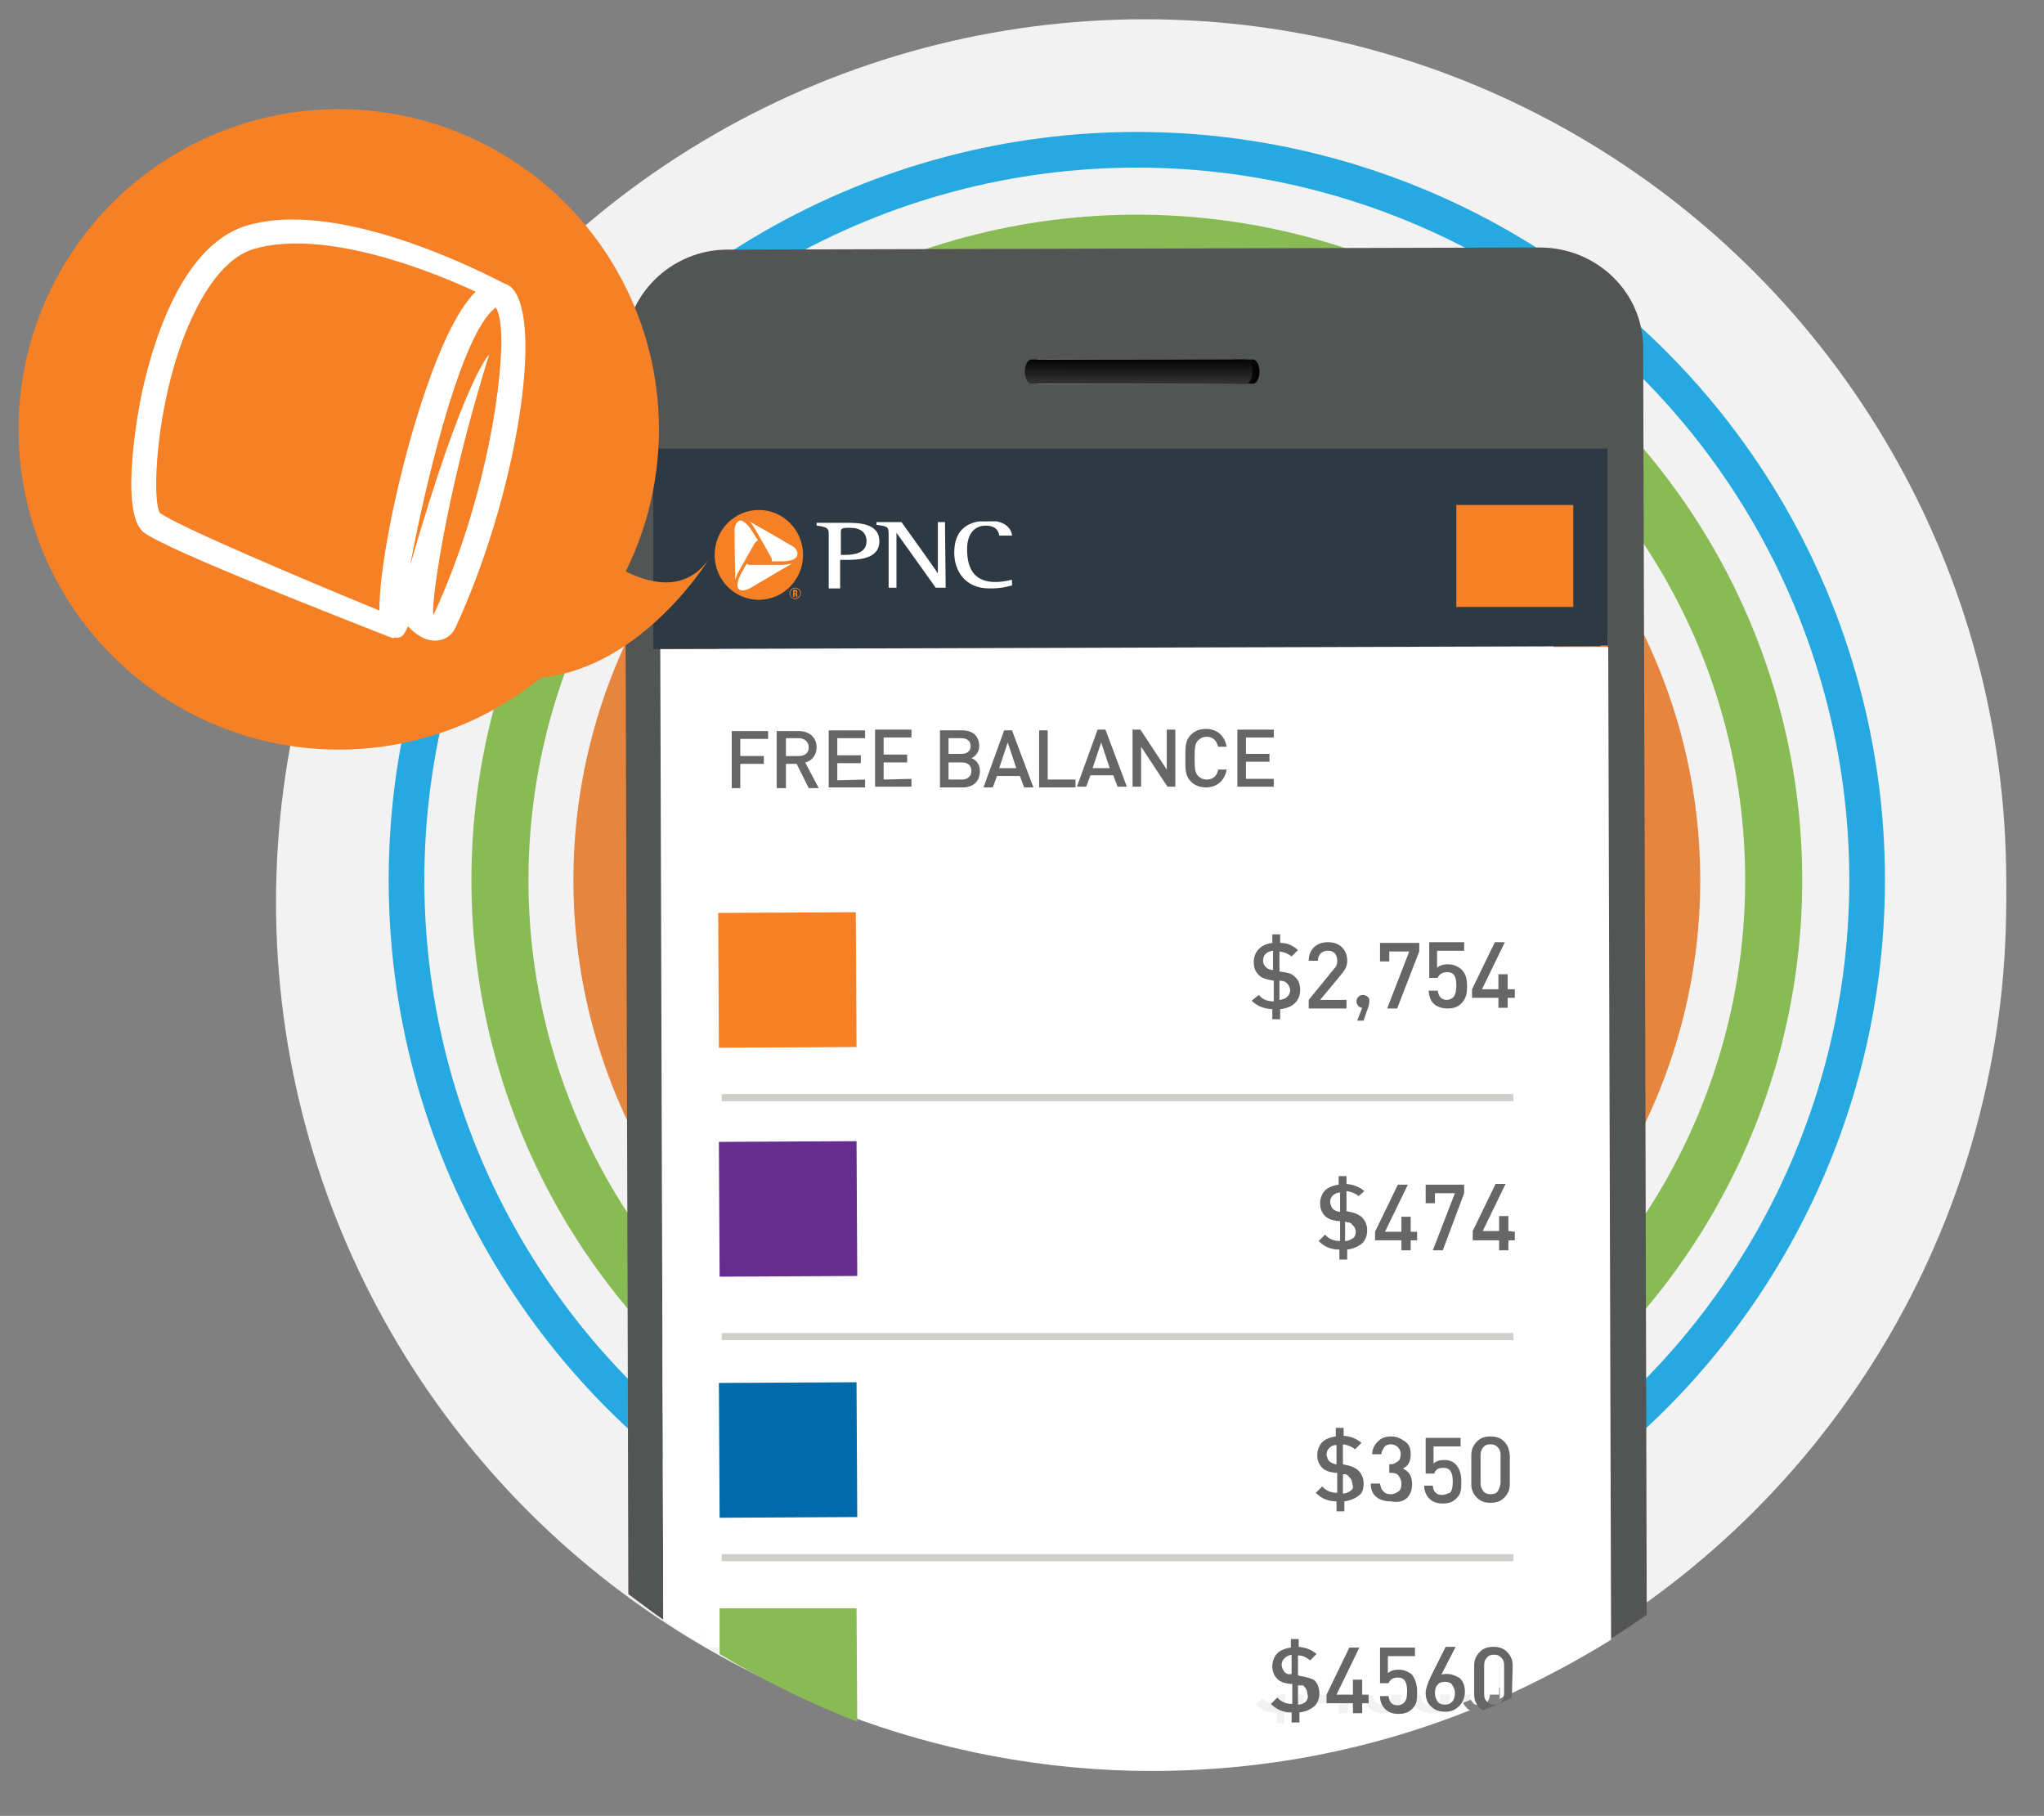
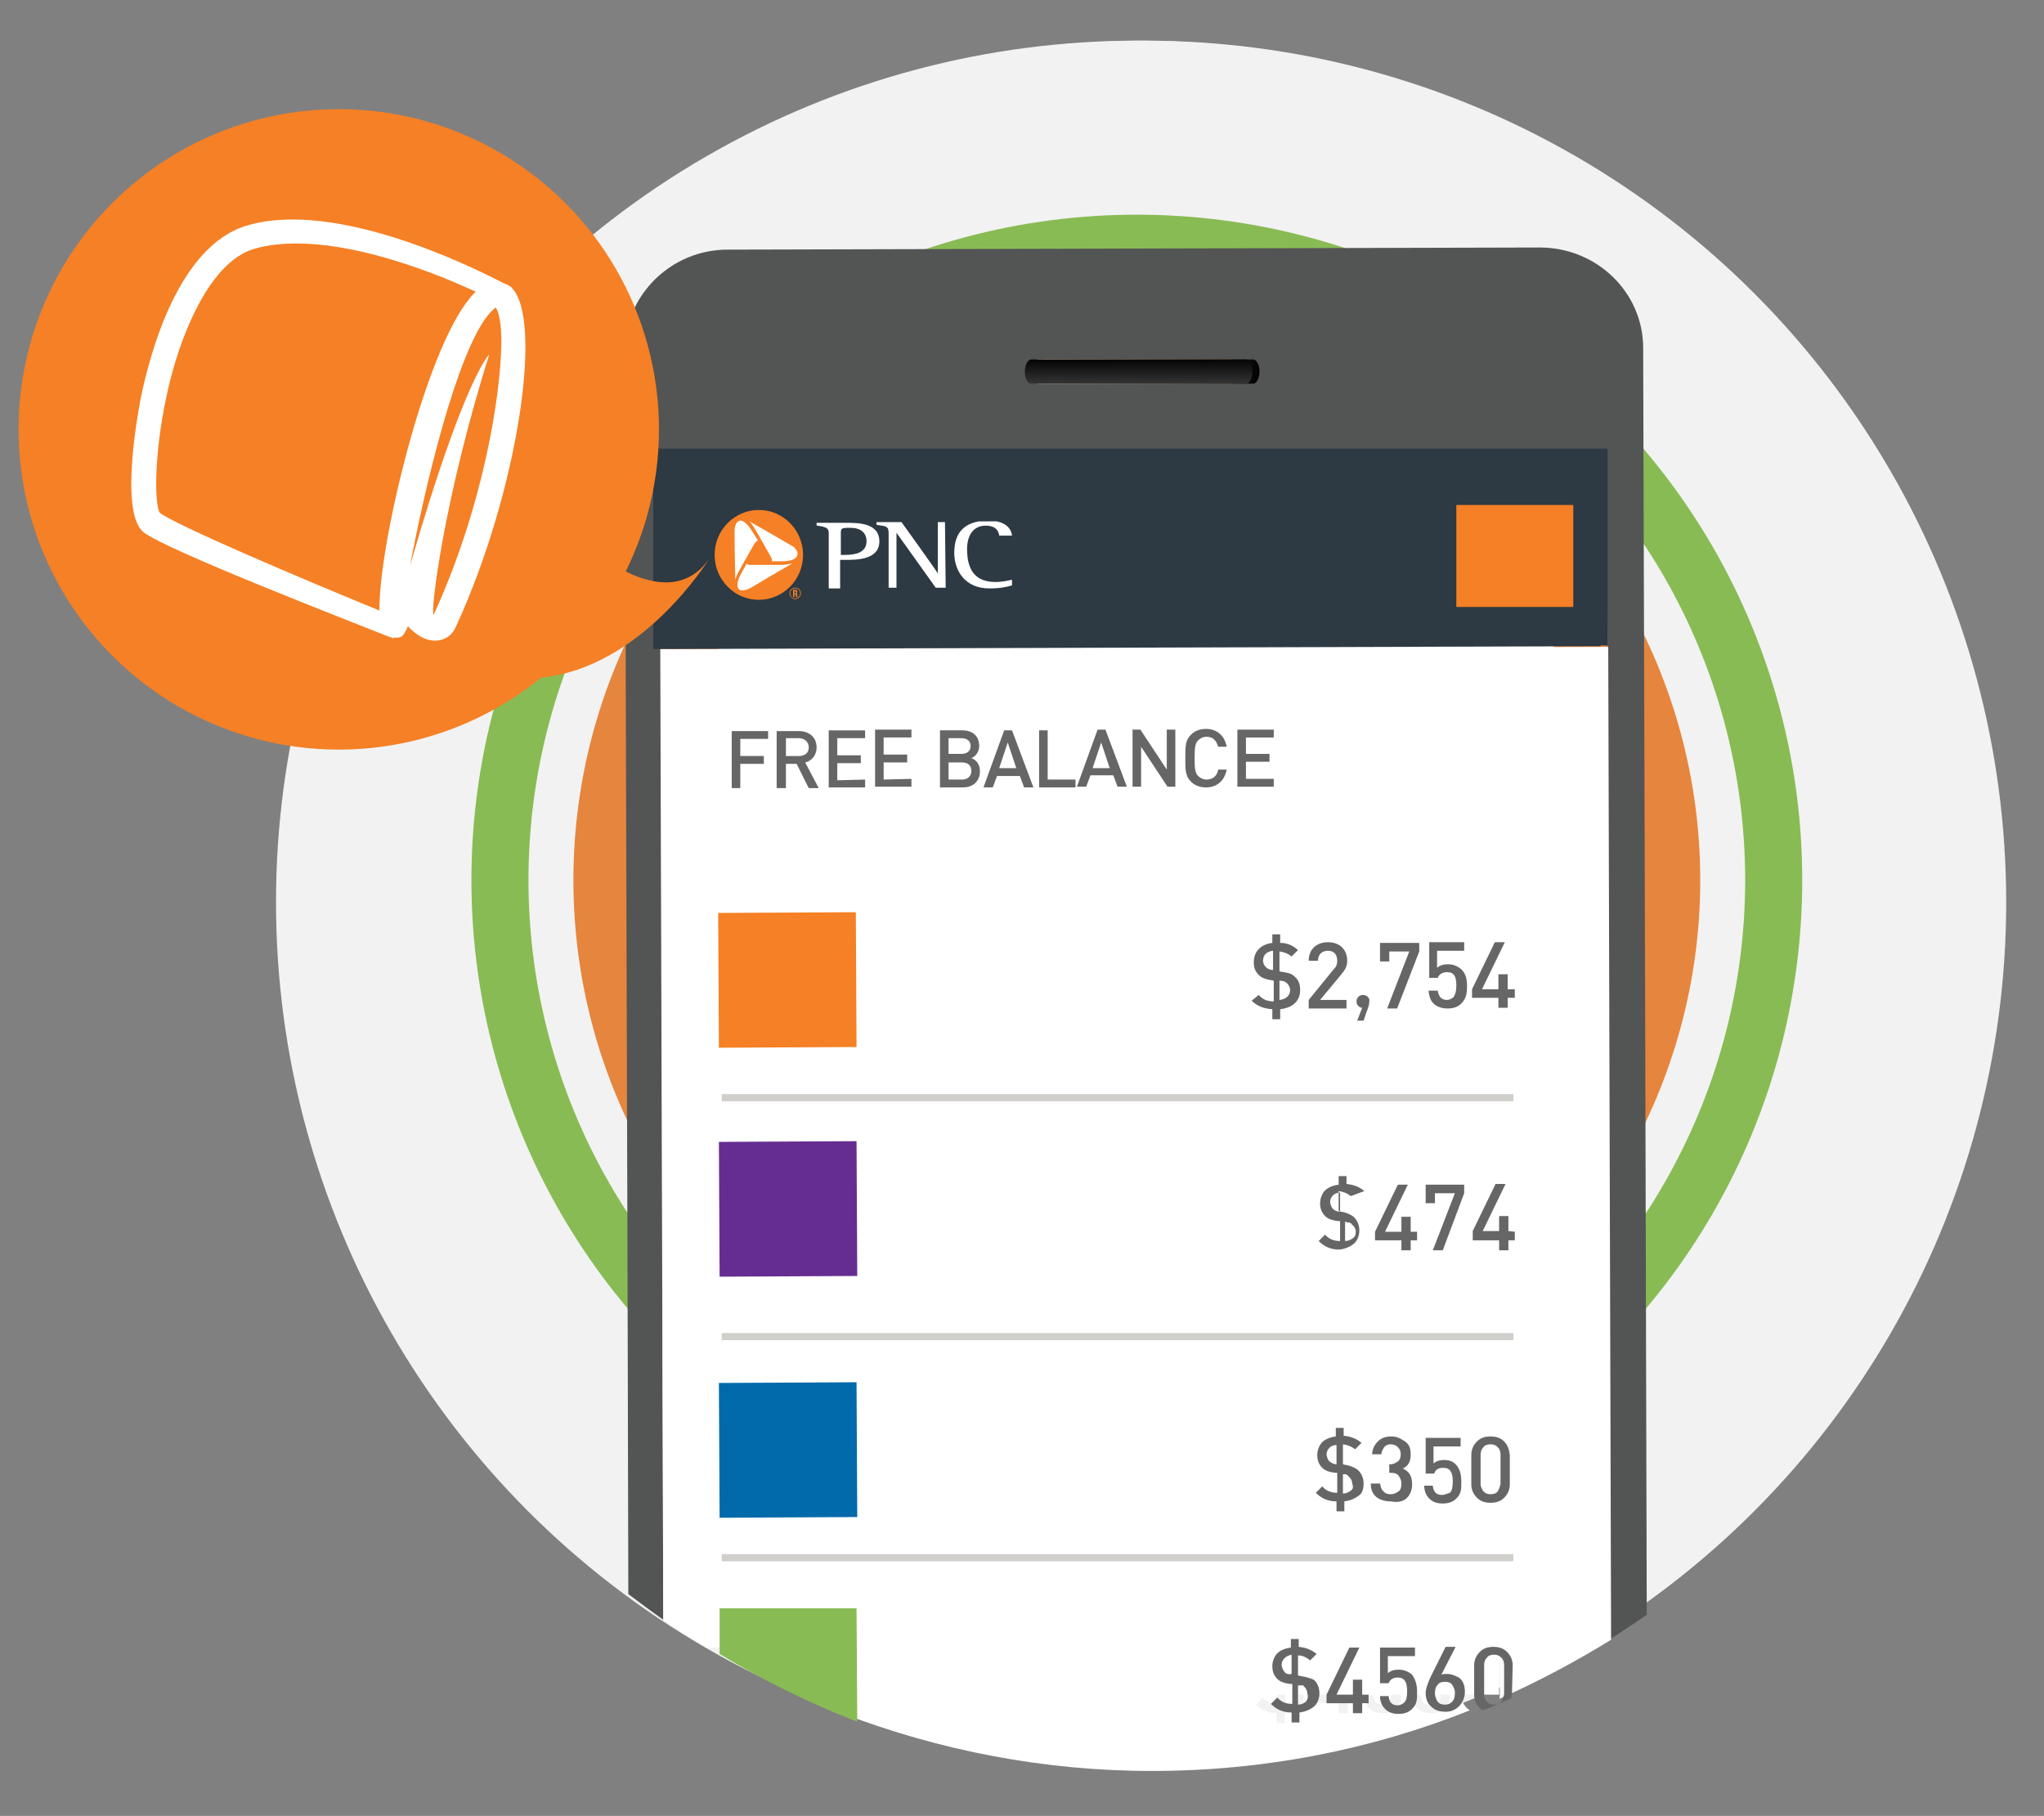
<svg xmlns="http://www.w3.org/2000/svg" xmlns:xlink="http://www.w3.org/1999/xlink" version="1.1" id="Layer_1" x="0px" y="0px" width="286.6px" height="254.6px" viewBox="0 0 286.6 254.6" style="enable-background:new 0 0 286.6 254.6;" xml:space="preserve">
  <rect x="0" y="0" width="286.6" height="254.6" fill="#808080" stroke="none" />
  <style type="text/css">
	.st0{fill:#F2F2F2;}
	.st1{fill:none;stroke:#26A9E0;stroke-width:5;stroke-miterlimit:10;}
	.st2{fill:#FFFFFF;}
	.st3{fill:none;stroke:#E6853E;stroke-width:12;stroke-miterlimit:10;}
	.st4{fill:none;stroke:#89BB54;stroke-width:8;stroke-miterlimit:10;}
	.st5{fill:none;}
	.st6{fill:#606060;}
	.st7{fill:#535454;}
	.st8{fill:#2D3943;}
	.st9{fill:#F58025;}
	.st10{fill:#666666;}
	.st11{fill:#F48024;}
	.st12{fill:#662D91;}
	.st13{fill:#016AAB;}
	.st14{fill:#89BB54;}
	.st15{fill:url(#SVGID_1_);}
	.st16{fill:url(#SVGID_2_);}
	.st17{clip-path:url(#SVGID_4_);}
	.st18{clip-path:url(#SVGID_6_);fill:#FFFFFF;}
	.st19{clip-path:url(#SVGID_8_);}
	.st20{clip-path:url(#SVGID_10_);fill:#F48024;}
	.st21{clip-path:url(#SVGID_12_);}
	.st22{clip-path:url(#SVGID_14_);fill:#FFFFFF;}
	.st23{clip-path:url(#SVGID_16_);}
	.st24{clip-path:url(#SVGID_18_);fill:#FFFFFF;}
	.st25{clip-path:url(#SVGID_20_);}
	.st26{clip-path:url(#SVGID_22_);enable-background:new    ;}
	.st27{clip-path:url(#SVGID_24_);}
	.st28{clip-path:url(#SVGID_26_);}
	.st29{clip-path:url(#SVGID_28_);fill:#FFFFFF;}
	.st30{clip-path:url(#SVGID_30_);}
	.st31{clip-path:url(#SVGID_32_);enable-background:new    ;}
	.st32{clip-path:url(#SVGID_34_);}
	.st33{clip-path:url(#SVGID_36_);}
	.st34{clip-path:url(#SVGID_38_);fill:#F58025;}
	.st35{fill:none;stroke:#D1CFCC;stroke-miterlimit:10;}
</style>
  <circle class="st0" cx="160.5" cy="126.5" r="120.8" />
  <circle class="st0" cx="159.5" cy="126.5" r="120.8" />
-   <circle class="st0" cx="160.5" cy="123.5" r="120.8" />
-   <circle class="st1" cx="159.4" cy="123.4" r="102.4" />
  <path class="st2" d="M98.9,227.4h5.6v3.6h-5.6V227.4z" />
  <circle class="st3" cx="159.4" cy="123.4" r="73" />
  <circle class="st4" cx="159.4" cy="123.4" r="89.3" />
  <path class="st2" d="M97.6,98.9h94.6v17.6H97.6V98.9z" />
  <path class="st5" d="M39.7,127.5c0,39.1,18.6,73.8,47.3,95.9V182L86.6,49.2c0-7.8,6.5-14.1,14.4-14.2l113.8-0.3  c7.9,0,14.5,6.3,14.5,14.1v0.8c0.2,1,0.4,2,0.4,3.1l-0.1,97l0.2,76.8c31.1-21.9,51.4-58,51.4-98.9c0-66.7-54.1-120.8-120.8-120.8  S39.7,60.8,39.7,127.5L39.7,127.5z" />
  <path class="st6" d="M229.7,149.6l0.1-97c0-1.1-0.1-2.1-0.4-3.1L229.7,149.6z" />
  <path class="st2" d="M169.1,120.1h41.1v117.5h-41.1V120.1z" />
  <path class="st7" d="M230.4,49.6v-0.8c0-7.8-6.5-14.1-14.5-14.1L102,35c-7.9,0-14.4,6.4-14.4,14.2L88,182l0.1,41.5  c1.6,1.2,3.2,2.4,4.9,3.6L92.6,65.2v-0.3l132.7-0.4l0.1,26.1l0.4,139.2c1.7-1.1,3.4-2.2,5.1-3.4l-0.2-76.8L230.4,49.6z M146.6,50.4  h30.1c0.5,0,0.9,0.8,0.9,1.7s-0.4,1.7-0.9,1.7h-30.1c-0.5,0-0.9-0.8-0.9-1.7S146.1,50.4,146.6,50.4z" />
  <g>
    <path class="st2" d="M98.1,119.4h24.2v109H98.1L98.1,119.4z" />
    <path class="st2" d="M92.6,91l-0.1-25.8L93,227.1c1.9,1.3,3.9,2.6,5.9,3.8v-6.4l19.3-0.1l0.1,15.9c13.4,5.1,28,8,43.2,8   c15.8,0,30.8-3,44.6-8.5c-0.2-0.1-0.3-0.2-0.4-0.3c-0.5-0.5-0.8-1.1-0.8-1.9v-4.1c0-0.8,0.2-1.4,0.8-1.9s1.1-0.7,1.9-0.7   s1.4,0.2,1.9,0.7s0.8,1.1,0.8,1.9v4.1c0,0.2,0,0.4-0.1,0.6c5.4-2.4,10.7-5.2,15.7-8.3l-0.4-139.2L92.6,91z M207.6,132.1h1.4   l-3.2,6.6h2.3v-2.1h1.3v2.1h1v1.2h-1v1.4h-1.3v-1.4h-3.7v-1.2L207.6,132.1z M184.2,132.1c1.6,0,2.6,1,2.7,2.6c0,0.8-0.3,1.3-0.9,2   l-2.9,3.5h3.7v1.2h-5.3v-1.2l3.5-4.3c0.4-0.4,0.5-0.8,0.5-1.2c0-0.8-0.5-1.4-1.3-1.4c-0.7,0-1.4,0.4-1.4,1.4h-1.3   C181.5,133.2,182.6,132.1,184.2,132.1z M186.7,170l0.4,0.1c0.8,0.1,1.4,0.3,1.7,0.7c0.5,0.4,0.8,1.1,0.8,1.9s-0.2,1.4-0.8,1.9   c-0.5,0.5-1.2,0.8-2,0.8v1.4h-1.1v-1.4c-1.2-0.1-2.2-0.4-2.9-1.2l0.9-0.9c0.6,0.5,1.3,0.8,2.1,0.9v-2.8h-0.3   c-0.7-0.1-1.3-0.3-1.8-0.7s-0.7-1-0.7-1.8s0.2-1.4,0.7-1.8s1.1-0.8,1.9-0.8v-1.2h1.1v1.1c1,0.1,1.8,0.4,2.5,1l-0.9,0.9   c-0.4-0.4-1-0.6-1.7-0.7L186.7,170z M186.4,212.1h-1.1v-1.4c-1.2-0.1-2.2-0.4-2.9-1.2l0.9-0.9c0.6,0.5,1.3,0.8,2.1,0.9v-2.8h-0.3   c-0.7-0.1-1.3-0.3-1.8-0.7s-0.7-1-0.7-1.8s0.2-1.4,0.7-1.8s1.1-0.8,1.9-0.8v-1.2h1.1v1.1c1,0.1,1.8,0.4,2.5,1l-0.9,0.9   c-0.4-0.4-1-0.6-1.7-0.7v2.8l0.4,0.1c0.8,0.1,1.4,0.4,1.7,0.7c0.5,0.4,0.8,1.1,0.8,1.9s-0.2,1.4-0.8,1.9s-1.2,0.8-2,0.8   L186.4,212.1z M110.1,102.4c1.5,0,2.5,1,2.5,2.3c0,1.1-0.7,1.9-1.6,2.1l1.9,3.6h-1.4l-1.7-3.4h-1.5v3.4H107v-8H110.1z M105.7,102.5   v1.1h-3.9v2.4h3.3v1.1h-3.3v3.4h-1.2v-8H105.7z M98.7,128l19.3-0.1l0.1,18.9l-19.3,0.1L98.7,128z M98.7,160.1L118,160l0.1,18.9   L98.8,179L98.7,160.1z M98.9,212.9L98.8,194l19.3-0.1l0.1,18.9L98.9,212.9z M114.1,110.5v-8h5.1v1.1h-3.9v2.3h3.3v1.1h-3.3v2.4h3.9   v1.1H114.1z M120.7,110.4v-8h5.1v1.1h-3.9v2.3h3.3v1.1h-3.3v2.4h3.9v1.1H120.7z M133,110.4h-3.2v-8h3.1c1.5,0,2.4,0.8,2.4,2.2   c0,0.9-0.5,1.5-1.1,1.7c0.6,0.2,1.2,0.8,1.2,1.9C135.4,109.6,134.4,110.4,133,110.4z M141.5,110.4l-0.6-1.6h-3.2l-0.6,1.6h-1.3   l2.9-8h1l3,8H141.5z M143.7,110.4v-8h1.2v6.9h3.9v1.1H143.7z M154.5,110.3l-0.6-1.6h-3.2l-0.6,1.6H149l2.9-8h1l3,8H154.5z    M161.7,110.3l-3.7-5.6v5.6h-1.2v-8h1.1l3.7,5.6v-5.7h1.2v8L161.7,110.3L161.7,110.3z M167.2,110.4c-0.9,0-1.6-0.3-2.1-0.8   c-0.8-0.8-0.8-1.6-0.8-3.3s0-2.5,0.8-3.3c0.5-0.5,1.2-0.8,2.1-0.8c1.5,0,2.6,0.9,2.9,2.5h-1.2c-0.2-0.8-0.7-1.4-1.6-1.4   c-0.5,0-0.9,0.2-1.2,0.5c-0.4,0.4-0.5,0.9-0.5,2.5s0.1,2.1,0.5,2.5c0.3,0.3,0.7,0.5,1.2,0.5c0.9,0,1.4-0.6,1.6-1.4h1.2   C169.8,109.5,168.7,110.4,167.2,110.4L167.2,110.4z M171.5,102.3h5.1v1.1h-3.9v2.3h3.3v1.1h-3.3v2.4h3.9v1.1h-5.1V102.3z    M176.6,137.4c-1.1-0.1-1.6-0.4-2.1-0.8c-0.4-0.4-0.7-1-0.7-1.8c0-1.5,1-2.5,2.6-2.7V131h1.1v1.1c1,0.1,1.8,0.4,2.5,1l-0.9,0.9   c-0.4-0.4-1-0.6-1.7-0.7v2.8c1.4,0.2,1.7,0.4,2.1,0.7c0.5,0.4,0.8,1.1,0.8,1.9c0,1.5-1.1,2.5-2.8,2.7v1.4h-1.1v-1.4   c-1.2-0.1-2.1-0.4-2.9-1.2l0.9-0.9c0.6,0.6,1.3,0.8,2.1,0.9L176.6,137.4z M182.1,239.4c-0.5,0.5-1.2,0.8-2,0.8v1.4H179v-1.4   c-1.2,0-2.2-0.5-2.9-1.2l0.9-0.9c0.6,0.5,1.3,0.8,2.1,0.9v-2.8h-0.3c-0.7-0.1-1.3-0.3-1.8-0.7s-0.7-1-0.7-1.8s0.2-1.4,0.7-1.8   s1.1-0.8,1.9-0.8v-1.2h1.1v1.1c1,0.1,1.8,0.4,2.5,1l-0.9,0.9c-0.4-0.4-1-0.6-1.7-0.7v2.8l0.4,0.1c0.8,0.1,1.4,0.4,1.7,0.7   c0.5,0.4,0.8,1.1,0.8,1.9C182.9,238.3,182.6,238.9,182.1,239.4z M189,240.2h-1.3v-1.4H184v-1.2l3.2-6.6h1.4l-3.2,6.6h2.3v-2.1h1.3   v2.1h0.9v1.2H189V240.2z M189.7,142l-0.4,1.2h-0.9l0.7-1.8c-0.5-0.1-0.8-0.4-0.8-0.9s0.4-0.9,0.9-0.9s0.9,0.4,0.9,0.9   C190.1,140.9,189.9,141.5,189.7,142z M190.4,208.2h1.3c0,0.5,0.2,0.8,0.5,1.1s0.6,0.4,1,0.4s0.8-0.1,1.1-0.4s0.4-0.6,0.4-1.1   s-0.1-0.8-0.4-1.1s-0.6-0.4-1.1-0.4H193v-1.2h0.2c0.5,0,0.8-0.1,1-0.4s0.4-0.6,0.4-1s-0.1-0.8-0.4-1s-0.6-0.4-1-0.4   s-0.7,0.1-0.9,0.4s-0.4,0.6-0.4,1h-1.3c0-0.8,0.3-1.4,0.8-1.8s1.1-0.7,1.9-0.7s1.4,0.2,1.9,0.7s0.8,1.1,0.8,1.8   c0,0.9-0.4,1.6-1.1,2c0.9,0.4,1.3,1.1,1.3,2.2c0,0.9-0.3,1.5-0.8,2s-1.2,0.7-2,0.7s-1.4-0.2-2-0.6   C190.7,209.7,190.4,209,190.4,208.2z M196.4,238.5c-0.1,0.4-0.3,0.7-0.6,1c-0.5,0.5-1.1,0.7-1.9,0.7s-1.5-0.2-1.9-0.7   c-0.4-0.4-0.6-1-0.7-1.8h1.2c0.1,0.9,0.6,1.3,1.3,1.3c0.4,0,0.7-0.1,0.9-0.4c0.3-0.3,0.4-0.8,0.4-1.6c0-1.3-0.4-1.9-1.3-1.9   c-0.7,0-1.1,0.3-1.3,0.8h-1.2v-5h4.9v1.2h-3.8v2.4c0.3-0.4,0.8-0.5,1.5-0.5s1.2,0.2,1.6,0.6c0.5,0.5,0.8,1.4,0.8,2.5   C196.5,237.7,196.5,238.1,196.4,238.5z M195.8,173.9v1.4h-1.3v-1.4h-3.7v-1.2l3.2-6.6h1.4l-3.2,6.6h2.3v-2.1h1.3v2.1h0.9v1.2H195.8   z M193.9,141.3h-1.4l3.1-8h-2.8v1.4h-1.3v-2.6h5.5v1.2L193.9,141.3z M200.2,205.7c-0.7,0-1.1,0.3-1.3,0.8h-1.2v-5h4.9v1.2h-3.8v2.4   c0.3-0.4,0.8-0.5,1.5-0.5s1.2,0.2,1.6,0.6c0.5,0.5,0.8,1.4,0.8,2.4c0,0.6-0.1,1-0.1,1.4s-0.3,0.7-0.6,1c-0.5,0.5-1.1,0.7-1.9,0.7   s-1.5-0.2-1.9-0.7c-0.4-0.4-0.6-1-0.7-1.8h1.2c0.1,0.9,0.6,1.3,1.3,1.3c0.4,0,0.7-0.1,0.9-0.4c0.3-0.3,0.4-0.8,0.4-1.6   C201.5,206.3,201.1,205.7,200.2,205.7L200.2,205.7z M202.6,239.4c-0.5,0.5-1.1,0.8-1.9,0.8s-1.5-0.2-2-0.7s-0.8-1.2-0.8-2   c0-0.6,0.2-1.3,0.7-2.2l2.1-4.2h1.4l-2,3.9c0.2-0.1,0.5-0.1,0.8-0.1c0.7,0,1.2,0.2,1.7,0.7s0.7,1.1,0.7,1.9   S203.1,238.9,202.6,239.4L202.6,239.4z M200.4,175.2H199l3.1-8h-2.8v1.4H198V166h5.5v1.2L200.4,175.2z M202.7,140.7   c-0.4,0.4-1,0.7-1.9,0.7s-1.6-0.3-2-0.7c-0.5-0.5-0.6-1.1-0.7-1.8h1.3c0.1,0.8,0.5,1.3,1.3,1.3c0.4,0,0.7-0.1,0.9-0.4   c0.4-0.4,0.4-1,0.4-1.6c0-1.1-0.3-1.9-1.3-1.9c-0.8,0-1.2,0.4-1.3,0.8h-1.2v-5h4.9v1.2h-3.8v2.4c0.3-0.3,0.9-0.5,1.5-0.5   c0.7,0,1.3,0.2,1.6,0.6c0.7,0.7,0.8,1.6,0.8,2.4C203.5,139.2,203.4,140,202.7,140.7z M208.9,210c-0.5,0.5-1.1,0.7-1.9,0.7   s-1.4-0.2-1.9-0.7s-0.8-1.1-0.8-1.9V204c0-0.8,0.2-1.4,0.8-1.9s1.1-0.7,1.9-0.7s1.4,0.2,1.9,0.7s0.8,1.1,0.8,1.9v4.1   C209.6,208.9,209.4,209.5,208.9,210z M209.5,173.9v1.4h-1.3v-1.4h-3.7v-1.2l3.2-6.6h1.4l-3.2,6.6h2.3v-2.1h1.3v2.1h0.9v1.2H209.5z" />
    <path class="st2" d="M200.6,235.9c-0.4,0-0.8,0.1-1,0.4s-0.4,0.7-0.4,1.2s0.1,0.9,0.4,1.2s0.6,0.4,1,0.4s0.8-0.1,1-0.4   c0.3-0.3,0.4-0.7,0.4-1.2s-0.1-0.9-0.4-1.1C201.4,236,201.1,235.9,200.6,235.9L200.6,235.9z" />
    <path class="st2" d="M110,106c0.8,0,1.4-0.5,1.4-1.2c0-0.8-0.6-1.3-1.4-1.3h-1.8v2.5H110z" />
-     <path class="st2" d="M208.5,232.5c-0.2-0.3-0.6-0.4-1-0.4s-0.7,0.1-1,0.4c-0.2,0.3-0.4,0.6-0.4,1.1v4c0,0.5,0.1,0.8,0.4,1.1   c0.2,0.3,0.6,0.4,1,0.4s0.7-0.1,1-0.4c0.2-0.3,0.4-0.6,0.4-1.1v-4C208.8,233.1,208.7,232.7,208.5,232.5z" />
    <path class="st2" d="M178.9,138.8c0-0.4-0.1-0.7-0.4-0.9c-0.3-0.3-0.7-0.3-1.2-0.4v2.7C178.3,140.1,178.9,139.6,178.9,138.8   L178.9,138.8z" />
    <path class="st2" d="M187.3,207c-0.1,0-0.1-0.1-0.1-0.1s-0.1,0-0.1-0.1s-0.1,0-0.1,0s-0.1,0-0.1-0.1s-0.1,0-0.1,0s-0.1,0-0.2,0   s-0.1,0-0.1,0v2.7c0.5,0,0.9-0.2,1.1-0.4c0.3-0.2,0.4-0.6,0.4-0.9c0-0.4-0.1-0.7-0.4-0.9C187.4,207.1,187.4,207.1,187.3,207   L187.3,207z" />
    <path class="st2" d="M184.9,167.7c-0.2,0.3-0.4,0.6-0.4,1s0.1,0.6,0.4,0.9c0.2,0.2,0.6,0.4,1,0.4v-2.7   C185.5,167.3,185.1,167.4,184.9,167.7L184.9,167.7z" />
    <path class="st2" d="M184.5,203.1c-0.2,0.3-0.4,0.6-0.4,1s0.1,0.6,0.4,0.9c0.2,0.2,0.6,0.4,1,0.4v-2.7   C185,202.7,184.7,202.8,184.5,203.1L184.5,203.1z" />
    <path class="st2" d="M175.2,134.8c0,0.3,0.1,0.6,0.4,0.9c0.3,0.2,0.6,0.4,1,0.4v-2.7C175.6,133.5,175.2,134,175.2,134.8   L175.2,134.8z" />
    <path class="st2" d="M134.1,104.6c0-0.7-0.5-1.1-1.3-1.1H131v2.3h1.8C133.5,105.8,134.1,105.4,134.1,104.6z" />
    <path class="st2" d="M178.1,232.6c-0.2,0.3-0.4,0.6-0.4,1s0.1,0.6,0.4,0.9c0.2,0.2,0.6,0.4,1,0.4v-2.7   C178.7,232.2,178.3,232.4,178.1,232.6L178.1,232.6z" />
    <path class="st2" d="M181,236.6c-0.1,0-0.1-0.1-0.1-0.1h-0.1h-0.1h-0.1h-0.1c0,0-0.1,0-0.2,0s-0.1,0-0.1,0v2.7   c0.5,0,0.9-0.2,1.1-0.4c0.3-0.2,0.4-0.6,0.4-1s-0.1-0.7-0.4-0.9C181,236.6,181,236.6,181,236.6L181,236.6z" />
    <path class="st2" d="M151.2,107.7h2.5l-1.2-3.6L151.2,107.7z" />
    <path class="st2" d="M132.9,106.9H131v2.4h1.9c0.9,0,1.3-0.5,1.3-1.2S133.7,106.9,132.9,106.9z" />
    <path class="st2" d="M138.1,107.7h2.5l-1.2-3.6L138.1,107.7z" />
    <path class="st2" d="M207.9,203c-0.2-0.3-0.6-0.4-1-0.4s-0.7,0.1-1,0.4s-0.4,0.6-0.4,1.1v4c0,0.5,0.1,0.8,0.4,1.1s0.6,0.4,1,0.4   s0.7-0.1,1-0.4c0.2-0.3,0.4-0.6,0.4-1.1v-4C208.3,203.6,208.2,203.2,207.9,203z" />
    <path class="st2" d="M187.9,173.6c0.3-0.2,0.4-0.6,0.4-0.9c0-0.4-0.1-0.7-0.4-0.9l-0.1-0.1c-0.1,0-0.1-0.1-0.1-0.1s-0.1,0-0.1-0.1   s-0.1,0-0.1,0s-0.1,0-0.1-0.1s-0.1,0-0.1,0s-0.1,0-0.2,0s-0.1,0-0.1,0v2.7C187.2,174,187.6,173.9,187.9,173.6L187.9,173.6z" />
  </g>
  <path class="st8" d="M224.4,90.6l-0.1-26.1L91.6,64.9v0.3V91L224.4,90.6z M113.5,85.6v0.7h-0.1v0.8h-5.9v-0.8h-8.3v-0.8V76v-4.8  h14.3v1h10.9h9.3v1.9h7.5v9.7h-7.5v1.8h-13.8L113.5,85.6z M205.2,86.1V71.8l16.4-0.1V86L205.2,86.1z" />
  <path class="st9" d="M205.2,71.8h16.4v14.3h-16.4V71.8z" />
  <path class="st10" d="M175.5,140.3c0.8,0.8,1.7,1.1,2.9,1.2v1.4h1.1v-1.4c1.7-0.2,2.8-1.1,2.8-2.7c0-0.8-0.2-1.4-0.8-1.9  c-0.4-0.4-0.8-0.5-2.1-0.7v-2.8c0.7,0.1,1.2,0.3,1.7,0.7l0.9-0.9c-0.7-0.6-1.4-1-2.5-1V131h-1.1v1.2c-1.6,0.2-2.6,1.2-2.6,2.7  c0,0.8,0.2,1.3,0.7,1.8c0.4,0.4,0.9,0.6,2.1,0.8v2.9c-0.8,0-1.5-0.2-2.1-0.9L175.5,140.3z M180.5,137.9c0.2,0.2,0.4,0.6,0.4,0.9  c0,0.8-0.6,1.3-1.5,1.4v-2.7C179.9,137.5,180.2,137.6,180.5,137.9L180.5,137.9z M177.5,135.6c-0.2-0.2-0.4-0.5-0.4-0.9  c0-0.8,0.5-1.3,1.4-1.4v2.7C178.2,136,177.8,135.9,177.5,135.6L177.5,135.6z" />
  <path class="st10" d="M186.2,133.3c0.9,0,1.3,0.6,1.3,1.4c0,0.5-0.1,0.8-0.5,1.2l-3.5,4.3v1.2h5.3v-1.2h-3.7l2.9-3.5  c0.6-0.7,0.9-1.2,0.9-2c0-1.6-1.1-2.6-2.7-2.6s-2.7,1-2.7,2.6h1.3C184.8,133.7,185.5,133.3,186.2,133.3z" />
  <path class="st10" d="M191.1,139.5c-0.5,0-0.9,0.4-0.9,0.9s0.4,0.9,0.8,0.9l-0.7,1.8h0.9l0.4-1.2c0.2-0.5,0.4-1,0.4-1.5  C192.1,139.9,191.6,139.5,191.1,139.5z" />
  <path class="st10" d="M193.5,132.2v2.6h1.3v-1.4h2.8l-3.1,8h1.4l3.1-8v-1.2L193.5,132.2z" />
  <path class="st10" d="M203,135.2c-0.7,0-1.2,0.2-1.5,0.5v-2.4h3.8v-1.2h-4.9v5h1.2c0.1-0.4,0.6-0.8,1.3-0.8c1.1,0,1.3,0.8,1.3,1.9  c0,0.6-0.1,1.2-0.4,1.6c-0.2,0.2-0.6,0.4-0.9,0.4c-0.8,0-1.2-0.5-1.3-1.3h-1.3c0.1,0.7,0.2,1.3,0.7,1.8c0.4,0.4,1.1,0.7,2,0.7  s1.5-0.3,1.9-0.7c0.7-0.7,0.8-1.5,0.8-2.4s-0.1-1.7-0.8-2.4C204.3,135.4,203.7,135.2,203,135.2L203,135.2z" />
  <path class="st10" d="M210.1,139.9v1.4h1.3v-1.4h1v-1.2h-1v-2.1h-1.3v2.1h-2.3l3.2-6.6h-1.4l-3.2,6.6v1.2H210.1z" />
-   <path class="st10" d="M191.3,167c-0.7-0.6-1.5-0.9-2.5-1v-1.1h-1.1v1.2c-0.8,0.1-1.5,0.4-1.9,0.8s-0.7,1.1-0.7,1.8s0.2,1.3,0.7,1.8  c0.4,0.4,1,0.6,1.8,0.7h0.3v2.8c-0.9,0-1.6-0.3-2.1-0.9l-0.9,0.9c0.8,0.8,1.7,1.2,2.9,1.2v1.4h1.1v-1.4c0.8-0.1,1.5-0.4,2-0.8  s0.8-1.1,0.8-1.9s-0.3-1.4-0.8-1.9c-0.4-0.3-1-0.6-1.7-0.7l-0.4-0.1V167c0.7,0.1,1.2,0.3,1.7,0.7L191.3,167z M186.9,169.5  c-0.2-0.2-0.3-0.5-0.4-0.9c0-0.4,0.1-0.7,0.4-1c0.2-0.2,0.6-0.4,1-0.4v2.7C187.5,169.9,187.1,169.7,186.9,169.5L186.9,169.5z   M188.9,171.4h0.2h0.1c0.1,0,0.1,0,0.1,0.1s0.1,0,0.1,0c0.1,0,0.1,0,0.1,0.1s0.1,0.1,0.1,0.1l0.1,0.1c0.2,0.2,0.4,0.5,0.4,0.9  s-0.1,0.7-0.4,0.9s-0.6,0.4-1.1,0.4v-2.7C188.8,171.3,188.8,171.3,188.9,171.4L188.9,171.4z" />
+   <path class="st10" d="M191.3,167c-0.7-0.6-1.5-0.9-2.5-1v-1.1h-1.1v1.2c-0.8,0.1-1.5,0.4-1.9,0.8s-0.7,1.1-0.7,1.8s0.2,1.3,0.7,1.8  c0.4,0.4,1,0.6,1.8,0.7h0.3v2.8c-0.9,0-1.6-0.3-2.1-0.9l-0.9,0.9c0.8,0.8,1.7,1.2,2.9,1.2v1.4v-1.4c0.8-0.1,1.5-0.4,2-0.8  s0.8-1.1,0.8-1.9s-0.3-1.4-0.8-1.9c-0.4-0.3-1-0.6-1.7-0.7l-0.4-0.1V167c0.7,0.1,1.2,0.3,1.7,0.7L191.3,167z M186.9,169.5  c-0.2-0.2-0.3-0.5-0.4-0.9c0-0.4,0.1-0.7,0.4-1c0.2-0.2,0.6-0.4,1-0.4v2.7C187.5,169.9,187.1,169.7,186.9,169.5L186.9,169.5z   M188.9,171.4h0.2h0.1c0.1,0,0.1,0,0.1,0.1s0.1,0,0.1,0c0.1,0,0.1,0,0.1,0.1s0.1,0.1,0.1,0.1l0.1,0.1c0.2,0.2,0.4,0.5,0.4,0.9  s-0.1,0.7-0.4,0.9s-0.6,0.4-1.1,0.4v-2.7C188.8,171.3,188.8,171.3,188.9,171.4L188.9,171.4z" />
  <path class="st10" d="M197.8,172.7v-2.1h-1.3v2.1h-2.3l3.2-6.6H196l-3.2,6.6v1.2h3.7v1.4h1.3v-1.4h0.9v-1.2H197.8z" />
  <path class="st10" d="M199.9,166.1v2.6h1.3v-1.4h2.8l-3.1,8h1.4l3-8v-1.2L199.9,166.1z" />
  <path class="st10" d="M211.5,172.6v-2.1h-1.3v2.1h-2.3l3.2-6.6h-1.4l-3.2,6.6v1.3h3.7v1.4h1.3v-1.4h0.9v-1.2L211.5,172.6z" />
  <path class="st9" d="M100.7,128l19.3-0.1l0.1,18.9l-19.3,0.1L100.7,128z" />
  <path class="st2" d="M113.4,85.6l0.1,0.7h-0.1V85.6z" />
  <path class="st2" d="M99.2,85.5h8.3v0.8h-8.3V85.5z" />
  <path class="st2" d="M111.4,72.4v-0.2h2v-1l-14.3,0.1v4.8v-3.5L111.4,72.4z" />
  <path class="st11" d="M111.5,85.6L111.5,85.6l-3.9-0.1v0.8v0.8h5.9v-0.8v-0.7L111.5,85.6z" />
  <path class="st2" d="M124.3,72.2h-10.9h-2v0.2h0.3v13h-0.3v0.1h1.9h0.1h6.4V72.1L124.3,72.2z" />
  <path class="st2" d="M133.7,85.5v-1.8h-0.9V74h0.9v-1.9h-9.3h-4.5v13.4H133.7z" />
  <path class="st2" d="M132.8,83.7h0.9h7.5V74h-7.5h-0.9V83.7z" />
  <path class="st9" d="M111.5,85.5h0.3v-13h-0.3H99.2V76v9.5h8.3H111.5z" />
  <path class="st12" d="M100.8,160.1l19.3-0.1l0.1,18.9l-19.3,0.1L100.8,160.1z" />
  <rect x="172.9" y="48.4" class="st7" width="7.3" height="7" />
  <path class="st13" d="M100.8,193.9l19.3-0.1l0.1,18.9l-19.3,0.1L100.8,193.9z" />
  <path class="st14" d="M100.9,225.5v6.4c6.1,3.7,12.6,6.9,19.3,9.5l-0.1-15.9H100.9z" />
  <g>
    <path class="st10" d="M103.8,110.5v-3.4h3.3V106h-3.3v-2.4h3.9v-1.1h-5.1v8H103.8z" />
    <path class="st10" d="M110.2,110.5v-3.4h1.5l1.7,3.4h1.4l-1.9-3.6c0.9-0.2,1.6-1,1.6-2.1c0-1.4-1-2.3-2.5-2.3h-3.1v8H110.2z    M112,103.5c0.8,0,1.4,0.5,1.4,1.3s-0.6,1.2-1.4,1.2h-1.8v-2.5H112z" />
    <path class="st10" d="M117.4,109.4V107h3.3v-1.1h-3.3v-2.4h3.9v-1.1h-5.1v8h5.1v-1.1L117.4,109.4z" />
    <path class="st10" d="M123.9,109.3v-2.4h3.3v-1.1h-3.3v-2.4h3.9v-1.1h-5.1v8h5.1v-1.1L123.9,109.3z" />
    <path class="st10" d="M136.2,106.3c0.5-0.2,1.1-0.8,1.1-1.7c0-1.4-0.9-2.2-2.4-2.2h-3.1v8h3.2c1.4,0,2.4-0.8,2.4-2.3   C137.4,107.1,136.8,106.5,136.2,106.3z M133,103.5h1.8c0.8,0,1.3,0.4,1.3,1.1s-0.5,1.1-1.3,1.1H133V103.5z M134.9,109.3H133v-2.4   h1.9c0.9,0,1.3,0.5,1.3,1.2S135.7,109.3,134.9,109.3z" />
    <path class="st10" d="M140.8,102.4l-2.9,8h1.3l0.6-1.6h3.2l0.6,1.6h1.3l-3-8H140.8z M140.1,107.7l1.2-3.6l1.2,3.6H140.1z" />
    <path class="st10" d="M146.9,109.3v-6.9h-1.2v8h5.1v-1.1H146.9z" />
    <path class="st10" d="M153.9,102.3l-2.9,8h1.3l0.6-1.6h3.2l0.6,1.6h1.3l-3-8H153.9z M153.2,107.7l1.2-3.6l1.2,3.6H153.2z" />
    <path class="st10" d="M163.6,102.3v5.6l-3.7-5.6h-1.1v8h1.2v-5.6l3.7,5.6h1.1v-8H163.6z" />
    <path class="st10" d="M169.2,109.3c-0.5,0-0.9-0.2-1.2-0.5c-0.4-0.4-0.5-0.9-0.5-2.5s0.1-2.1,0.5-2.5c0.3-0.3,0.7-0.5,1.2-0.5   c0.9,0,1.4,0.6,1.6,1.4h1.2c-0.3-1.6-1.4-2.5-2.9-2.5c-0.9,0-1.6,0.3-2.1,0.8c-0.8,0.8-0.8,1.6-0.8,3.3s0,2.5,0.8,3.3   c0.5,0.5,1.2,0.8,2.1,0.8c1.5,0,2.6-0.9,2.9-2.5h-1.2C170.7,108.7,170.1,109.3,169.2,109.3L169.2,109.3z" />
    <path class="st10" d="M178.6,109.2h-3.9v-2.4h3.3v-1.1h-3.3v-2.3h3.9v-1.1h-5.1v8h5.1V109.2z" />
    <path class="st10" d="M191.2,208c0-0.8-0.3-1.4-0.8-1.9c-0.4-0.3-1-0.6-1.7-0.7l-0.4-0.1v-2.8c0.7,0.1,1.2,0.3,1.7,0.7l0.9-0.9   c-0.7-0.6-1.5-0.9-2.5-1v-1.1h-1.1v1.2c-0.8,0.1-1.5,0.4-1.9,0.8s-0.7,1.1-0.7,1.8s0.2,1.3,0.7,1.8c0.4,0.4,1,0.6,1.8,0.7h0.3v2.8   c-0.9,0-1.6-0.3-2.1-0.9l-0.9,0.9c0.8,0.8,1.7,1.2,2.9,1.2v1.4h1.1v-1.4c0.8-0.1,1.5-0.4,2-0.8C191,209.4,191.2,208.8,191.2,208z    M186.4,204.9c-0.2-0.2-0.3-0.5-0.4-0.9c0-0.4,0.1-0.7,0.4-1s0.6-0.4,1-0.4v2.7C187,205.3,186.7,205.1,186.4,204.9L186.4,204.9z    M189.4,209c-0.3,0.2-0.6,0.4-1.1,0.4v-2.7h0.1h0.2h0.1c0.1,0,0.1,0,0.1,0.1s0.1,0,0.1,0c0.1,0,0.1,0,0.1,0.1s0.1,0.1,0.1,0.1   l0.1,0.1c0.2,0.2,0.4,0.5,0.4,0.9C189.8,208.5,189.7,208.8,189.4,209L189.4,209z" />
    <path class="st10" d="M197.2,210.1c0.5-0.5,0.8-1.1,0.8-2c0-1.1-0.4-1.8-1.3-2.2c0.8-0.4,1.1-1,1.1-2c0-0.8-0.2-1.4-0.8-1.8   s-1.1-0.7-1.9-0.7s-1.4,0.2-1.9,0.7s-0.8,1.1-0.8,1.8h1.3c0-0.4,0.2-0.7,0.4-1s0.6-0.4,0.9-0.4s0.7,0.1,1,0.4s0.4,0.6,0.4,1   s-0.1,0.8-0.4,1s-0.6,0.4-1,0.4h-0.2v1.2h0.2c0.5,0,0.9,0.1,1.1,0.4s0.4,0.6,0.4,1.1s-0.1,0.9-0.4,1.1s-0.6,0.4-1.1,0.4   c-0.4,0-0.8-0.1-1-0.4c-0.3-0.2-0.4-0.6-0.5-1.1h-1.3c0,0.9,0.3,1.5,0.8,1.9s1.2,0.6,2,0.6C196,210.7,196.7,210.5,197.2,210.1z" />
    <path class="st10" d="M202.2,209.6c-0.8,0-1.2-0.4-1.3-1.3h-1.2c0,0.8,0.3,1.4,0.7,1.8c0.5,0.5,1.1,0.7,1.9,0.7s1.4-0.2,1.9-0.7   c0.3-0.3,0.5-0.6,0.6-1s0.1-0.8,0.1-1.4c0-1.1-0.3-1.9-0.8-2.4c-0.4-0.4-0.9-0.6-1.6-0.6s-1.2,0.2-1.5,0.5v-2.4h3.8v-1.2h-4.9v5   h1.2c0.2-0.6,0.6-0.8,1.3-0.8c0.9,0,1.3,0.6,1.3,1.9c0,0.8-0.1,1.3-0.4,1.6C202.9,209.4,202.6,209.6,202.2,209.6L202.2,209.6z" />
    <path class="st10" d="M210.9,202.1c-0.5-0.5-1.1-0.7-1.9-0.7s-1.4,0.2-1.9,0.7s-0.8,1.1-0.8,1.9v4.1c0,0.8,0.3,1.4,0.8,1.9   s1.1,0.7,1.9,0.7s1.4-0.2,1.9-0.7s0.8-1.1,0.8-1.9V204C211.6,203.2,211.4,202.6,210.9,202.1z M210,209.1c-0.2,0.3-0.6,0.4-1,0.4   s-0.7-0.1-1-0.4c-0.2-0.3-0.4-0.6-0.4-1.1v-4c0-0.4,0.1-0.8,0.4-1.1c0.2-0.3,0.6-0.4,1-0.4s0.7,0.1,1,0.4s0.4,0.6,0.4,1.1v4   C210.3,208.5,210.2,208.8,210,209.1z" />
    <path class="st10" d="M182.4,235l-0.4-0.1v-2.8c0.7,0,1.2,0.3,1.7,0.7l0.9-0.9c-0.7-0.6-1.5-0.9-2.5-1v-1.1H181v1.2   c-0.8,0.1-1.5,0.4-1.9,0.8s-0.7,1.1-0.7,1.8s0.2,1.3,0.7,1.8c0.4,0.4,1,0.6,1.8,0.7h0.3v2.8c-0.9,0-1.6-0.3-2.1-0.9l-0.9,0.9   c0.8,0.8,1.7,1.2,2.9,1.2v1.4h1.1v-1.4c0.8-0.1,1.5-0.4,2-0.8s0.8-1.1,0.8-1.9s-0.3-1.5-0.8-1.9C183.7,235.3,183.1,235.1,182.4,235   z M180.1,234.4c-0.2-0.2-0.3-0.5-0.4-0.9c0-0.4,0.1-0.7,0.4-1s0.6-0.4,1-0.5v2.7C180.7,234.8,180.3,234.7,180.1,234.4z    M183.1,238.6c-0.3,0.2-0.6,0.4-1.1,0.4v-2.7h0.1h0.2h0.1h0.1h0.1h0.1c0,0,0.1,0,0.1,0.1s0.1,0.1,0.1,0.1c0.2,0.2,0.4,0.5,0.4,0.9   C183.5,238,183.3,238.3,183.1,238.6L183.1,238.6z" />
    <path class="st10" d="M191.9,237.6H191v-2.1h-1.3v2.1h-2.3l3.2-6.6h-1.4l-3.2,6.6v1.2h3.7v1.4h1.3v-1.4h0.9V237.6z" />
    <path class="st10" d="M196.1,234.1c-0.7,0-1.2,0.2-1.5,0.5v-2.4h3.8V231h-4.9v5h1.2c0.2-0.5,0.6-0.8,1.3-0.8c0.9,0,1.3,0.6,1.3,1.9   c0,0.8-0.1,1.3-0.4,1.6c-0.2,0.2-0.6,0.4-0.9,0.4c-0.8,0-1.2-0.4-1.3-1.3h-1.2c0,0.8,0.3,1.4,0.7,1.8c0.5,0.5,1.1,0.7,1.9,0.7   s1.4-0.2,1.9-0.7c0.3-0.3,0.5-0.6,0.6-1s0.1-0.8,0.1-1.4c0-1.1-0.3-1.9-0.8-2.5C197.3,234.3,196.8,234.1,196.1,234.1L196.1,234.1z" />
    <path class="st10" d="M202.9,234.7c-0.3,0-0.6,0-0.8,0.1l2-3.9h-1.4l-2.1,4.2c-0.4,0.9-0.7,1.7-0.7,2.2c0,0.8,0.2,1.5,0.8,2   c0.5,0.5,1.2,0.7,2,0.7s1.4-0.3,1.9-0.8s0.8-1.2,0.8-2s-0.2-1.4-0.7-1.9C204.2,235,203.6,234.7,202.9,234.7z M203.6,238.6   c-0.3,0.3-0.6,0.4-1,0.4s-0.8-0.1-1-0.4s-0.4-0.7-0.4-1.2s0.1-0.9,0.4-1.2c0.2-0.3,0.6-0.4,1-0.4s0.8,0.1,1,0.4s0.4,0.7,0.4,1.1   C204,237.9,203.9,238.3,203.6,238.6L203.6,238.6z" />
    <path class="st10" d="M212.1,233.5c0-0.8-0.3-1.4-0.8-1.9s-1.1-0.7-1.9-0.7s-1.4,0.2-1.9,0.7s-0.8,1.1-0.8,1.9v4.1   c0,0.8,0.3,1.4,0.8,1.9c0.1,0.1,0.3,0.2,0.4,0.3c1.4-0.5,2.7-1.1,4-1.7c0-0.2,0.1-0.4,0.1-0.6L212.1,233.5z M210.5,238.6   c-0.2,0.3-0.6,0.4-1,0.4s-0.7-0.1-1-0.4s-0.4-0.6-0.4-1.1v-4c0-0.5,0.1-0.8,0.4-1.1c0.2-0.3,0.6-0.4,1-0.4s0.7,0.1,1,0.4   s0.4,0.6,0.4,1.1v4C210.8,238,210.7,238.3,210.5,238.6z" />
  </g>
  <linearGradient id="SVGID_1_" gradientUnits="userSpaceOnUse" x1="144.7" y1="52.1" x2="176.6" y2="52.1">
    <stop offset="0" style="stop-color:#FFFFFF" />
    <stop offset="1" style="stop-color:#000000" />
  </linearGradient>
  <path class="st15" d="M145.6,53.8h30.1c0.5,0,0.9-0.8,0.9-1.7s-0.4-1.7-0.9-1.7h-30.1c-0.5,0-0.9,0.8-0.9,1.7  C144.7,53.1,145.1,53.8,145.6,53.8z" />
  <linearGradient id="SVGID_2_" gradientUnits="userSpaceOnUse" x1="1216.479" y1="-499.297" x2="1216.479" y2="-517.156" gradientTransform="matrix(1 6.000000e-04 -6.000000e-04 1 -1057.259 566.559)">
    <stop offset="0" style="stop-color:#FFFFFF" />
    <stop offset="1" style="stop-color:#000000" />
  </linearGradient>
  <path class="st16" d="M144.6,53.8h30.1c0.5,0,0.9-0.8,0.9-1.7s-0.4-1.7-0.9-1.7h-30.1c-0.5,0-0.9,0.8-0.9,1.7  C143.7,53.1,144.1,53.8,144.6,53.8z" />
  <path class="st8" d="M92.2,62.9h133.2v27.6H92.2C92.2,90.5,91.9,62.6,92.2,62.9z" />
  <g>
    <defs>
      <polygon id="SVGID_3_" points="106.8,72.3 104.4,72.3 102.7,73.5 102.3,79.3 102.7,81.7 103.6,82.9 104.7,83.2 107.8,82.4     112,78.7 112.4,77.1 111.7,75.8   " />
    </defs>
    <clipPath id="SVGID_4_">
      <use xlink:href="#SVGID_3_" style="overflow:visible;" />
    </clipPath>
    <g class="st17">
      <g>
        <defs>
          <rect id="SVGID_5_" x="-47.3" y="62.1" transform="matrix(1 -5.679668e-03 5.679668e-03 1 -1.568 2.025)" width="806.2" height="430" />
        </defs>
        <clipPath id="SVGID_6_">
          <use xlink:href="#SVGID_5_" style="overflow:visible;" />
        </clipPath>
        <path class="st18" d="M100.2,70.2h14.3v15.1h-14.3V70.2z" />
      </g>
    </g>
  </g>
  <g>
    <defs>
      <path id="SVGID_7_" d="M111.5,83.9c-0.4,0-0.7-0.3-0.7-0.7s0.3-0.7,0.7-0.7s0.7,0.3,0.7,0.7S111.8,83.9,111.5,83.9z M111.5,82.4    c-0.5,0-0.8,0.4-0.8,0.8s0.4,0.8,0.8,0.8s0.8-0.4,0.8-0.8C112.3,82.7,111.9,82.4,111.5,82.4z M111.4,83.3c0.2,0,0.2,0.1,0.2,0.2    v0.2h0.2c0,0,0-0.2,0-0.3c0-0.2-0.1-0.2-0.2-0.2c0.1,0,0.2-0.1,0.2-0.2c0-0.2-0.1-0.3-0.2-0.3h-0.4v1h0.2L111.4,83.3z M111.4,82.9    c0.2,0,0.2,0,0.2,0.1s0,0.2-0.1,0.2h-0.1V82.9z" />
    </defs>
    <clipPath id="SVGID_8_">
      <use xlink:href="#SVGID_7_" style="overflow:visible;" />
    </clipPath>
    <g class="st19">
      <g>
        <defs>
          <rect id="SVGID_9_" x="-47.3" y="62.1" transform="matrix(1 -5.679668e-03 5.679668e-03 1 -1.568 2.025)" width="806.2" height="430" />
        </defs>
        <clipPath id="SVGID_10_">
          <use xlink:href="#SVGID_9_" style="overflow:visible;" />
        </clipPath>
        <path class="st20" d="M108.5,80.3h5.9v5.9h-5.9V80.3z" />
      </g>
    </g>
  </g>
  <g>
    <defs>
      <path id="SVGID_11_" d="M118.6,73.3h-4h-0.1v0.4h0.1c1.4,0.2,1.6,0.4,1.6,1.1v7.7h1.6v-4h0.7c1.6,0,4.8,0,4.8-2.6    S120.3,73.3,118.6,73.3 M118.5,77.8h-0.6v-3c0-0.7,0-0.8,1.3-0.8c1.5,0,2.3,0.7,2.3,1.9C121.5,77.5,119.9,77.8,118.5,77.8" />
    </defs>
    <clipPath id="SVGID_12_">
      <use xlink:href="#SVGID_11_" style="overflow:visible;" />
    </clipPath>
    <g class="st21">
      <g>
        <defs>
          <rect id="SVGID_13_" x="-47.3" y="62.1" transform="matrix(1 -5.679668e-03 5.679668e-03 1 -1.568 2.025)" width="806.2" height="430" />
        </defs>
        <clipPath id="SVGID_14_">
          <use xlink:href="#SVGID_13_" style="overflow:visible;" />
        </clipPath>
        <path class="st22" d="M112.4,71.2h12.9v13.4h-12.9V71.2z" />
      </g>
    </g>
  </g>
  <g>
    <defs>
      <path id="SVGID_15_" d="M132.5,73.2h-1v7.2c-0.2-0.4-5.1-7.2-5.1-7.2h-3.5v0.4h0.1c1.4,0.2,1.6,0.2,1.6,1.3v7.5h1.1v-7.7    c0.3,0.4,5.5,7.7,5.5,7.7h1.4L132.5,73.2z" />
    </defs>
    <clipPath id="SVGID_16_">
      <use xlink:href="#SVGID_15_" style="overflow:visible;" />
    </clipPath>
    <g class="st23">
      <g>
        <defs>
          <rect id="SVGID_17_" x="-47.3" y="62.1" transform="matrix(1 -5.679668e-03 5.679668e-03 1 -1.568 2.025)" width="806.2" height="430" />
        </defs>
        <clipPath id="SVGID_18_">
          <use xlink:href="#SVGID_17_" style="overflow:visible;" />
        </clipPath>
        <path class="st24" d="M120.9,71.2h13.8v13.4h-13.8L120.9,71.2z" />
      </g>
    </g>
  </g>
  <g>
    <defs>
      <rect id="SVGID_19_" x="133.8" y="73.1" transform="matrix(1 -2.839879e-03 2.839879e-03 1 -0.221 0.392)" width="8.1" height="9.5" />
    </defs>
    <clipPath id="SVGID_20_">
      <use xlink:href="#SVGID_19_" style="overflow:visible;" />
    </clipPath>
    <g class="st25">
      <g>
        <defs>
          <rect id="SVGID_21_" x="-47.9" y="62.8" transform="matrix(1 -2.839879e-03 2.839879e-03 1 -0.787 1.01)" width="806.2" height="430" />
        </defs>
        <clipPath id="SVGID_22_">
          <use xlink:href="#SVGID_21_" style="overflow:visible;" />
        </clipPath>
        <g class="st26">
          <g>
            <defs>
              <rect id="SVGID_23_" x="133.8" y="73.1" transform="matrix(1 -2.839879e-03 2.839879e-03 1 -0.221 0.392)" width="8.4" height="9.7" />
            </defs>
            <clipPath id="SVGID_24_">
              <use xlink:href="#SVGID_23_" style="overflow:visible;" />
            </clipPath>
            <g class="st27">
              <g>
                <defs>
                  <path id="SVGID_25_" d="M133.8,77.5c0,2.5,1.5,5,4.9,5c1.6,0,2.4-0.2,3.1-0.4h0.1v-0.8h-0.1c-0.8,0.2-1.6,0.3-2.2,0.3          c-2.7,0-4-1.5-4-4.6c0-2.1,1-3.3,2.6-3.3c1.1,0,1.7,0.4,1.9,1.3v0.1h1.8V75c-0.1-0.5-0.5-2.1-3.6-2          C135.3,73.1,133.8,74.6,133.8,77.5" />
                </defs>
                <clipPath id="SVGID_26_">
                  <use xlink:href="#SVGID_25_" style="overflow:visible;" />
                </clipPath>
                <g class="st28">
                  <g>
                    <defs>
                      <rect id="SVGID_27_" x="133.8" y="73.1" transform="matrix(1 -5.679668e-03 5.679668e-03 1 -0.441 0.785)" width="8.4" height="9.7" />
                    </defs>
                    <clipPath id="SVGID_28_">
                      <use xlink:href="#SVGID_27_" style="overflow:visible;" />
                    </clipPath>
                    <path class="st29" d="M131.7,71H144v13.7h-12.3V71z" />
                  </g>
                </g>
              </g>
            </g>
          </g>
        </g>
      </g>
    </g>
  </g>
  <g>
    <defs>
      <rect id="SVGID_29_" x="100.2" y="71.5" transform="matrix(1 -2.839879e-03 2.839879e-03 1 -0.221 0.303)" width="12.5" height="12.6" />
    </defs>
    <clipPath id="SVGID_30_">
      <use xlink:href="#SVGID_29_" style="overflow:visible;" />
    </clipPath>
    <g class="st30">
      <g>
        <defs>
          <rect id="SVGID_31_" x="-47.9" y="62.8" transform="matrix(1 -2.839879e-03 2.839879e-03 1 -0.787 1.01)" width="806.2" height="430" />
        </defs>
        <clipPath id="SVGID_32_">
          <use xlink:href="#SVGID_31_" style="overflow:visible;" />
        </clipPath>
        <g class="st31">
          <g>
            <defs>
              <rect id="SVGID_33_" x="100.2" y="71.5" transform="matrix(1 -2.839879e-03 2.839879e-03 1 -0.221 0.303)" width="12.6" height="13" />
            </defs>
            <clipPath id="SVGID_34_">
              <use xlink:href="#SVGID_33_" style="overflow:visible;" />
            </clipPath>
            <g class="st32">
              <g>
                <defs>
                  <path id="SVGID_35_" d="M109.5,78.7h-1.3c0.1-0.2,0-0.4-0.1-0.6l-2.1-3.7c-0.3-0.5-0.6-1-0.9-1.3c0.8,0.5,2.5,1.4,5.7,3.3          l0.2,0.1c0.6,0.3,0.9,0.9,0.8,1.3C111.7,78.4,110.9,78.7,109.5,78.7 M105.3,82.4l-0.2,0.1c-0.6,0.3-1.2,0.4-1.5,0.1          c-0.4-0.4-0.2-1.3,0.5-2.5l0.6-1.1c0.1,0.2,0.3,0.2,0.6,0.2h4.2c0.6,0,1.1-0.1,1.6-0.2C110.2,79.5,108.5,80.5,105.3,82.4           M103,74.6v-0.2c0-0.7,0.3-1.3,0.7-1.4c0.5-0.1,1.2,0.5,1.9,1.7l0.7,1.1c-0.2,0-0.3,0.2-0.5,0.4l-2.1,3.7          c-0.3,0.5-0.5,1-0.6,1.4C103.1,80.3,103,78.3,103,74.6 M106.4,71.5c-3.4,0-6.2,2.8-6.2,6.3s2.8,6.3,6.2,6.3s6.2-2.8,6.2-6.3          S109.8,71.5,106.4,71.5" />
                </defs>
                <clipPath id="SVGID_36_">
                  <use xlink:href="#SVGID_35_" style="overflow:visible;" />
                </clipPath>
                <g class="st33">
                  <g>
                    <defs>
                      <rect id="SVGID_37_" x="100.2" y="71.5" transform="matrix(1 -5.679668e-03 5.679668e-03 1 -0.441 0.606)" width="12.6" height="13" />
                    </defs>
                    <clipPath id="SVGID_38_">
                      <use xlink:href="#SVGID_37_" style="overflow:visible;" />
                    </clipPath>
                    <path class="st34" d="M98.1,69.4h16.7v16.8H98.1L98.1,69.4z" />
                  </g>
                </g>
              </g>
            </g>
          </g>
        </g>
      </g>
    </g>
  </g>
  <path class="st9" d="M204.2,70.8h16.4v14.3h-16.4V70.8z" />
  <path class="st35" d="M101.2,218.4h111" />
  <path class="st35" d="M101.2,187.4h111" />
  <path class="st35" d="M101.2,153.9h111" />
  <circle class="st9" cx="47.5" cy="60.2" r="44.9" />
  <path class="st2" d="M71.7,40.3c0-0.1-0.1-0.1-0.3-0.2L71.3,40c-0.2-0.1-0.4-0.2-0.7-0.3C65.8,37.2,47,28,34.7,31.6  C25,34.4,21,49.6,19.7,56c-0.1,0.6-3.1,15.7,0.4,18.6c3.1,2.5,29.5,12.7,34.5,14.7h0.1c0.2,0.1,0.4,0.2,0.5,0.2v-0.1h0.7  c0.4-0.1,0.7-0.2,1.3-1.6c1,1.1,2.5,2.2,4.2,2c0.7-0.1,1.9-0.4,2.6-2.1C72.5,69.2,76.3,44.7,71.7,40.3z M53.2,85.6  c-11-4.5-28.4-11.9-30.8-13.7c-0.3-0.5-0.5-2-0.5-4c0-4.8,1-12.9,3.7-20.2c1.9-5,5.1-11.3,10-12.8c10-2.9,25.1,3.2,31.1,6  c-0.3,0.3-0.6,0.6-0.9,1C59.5,49.6,53.1,76.4,53.2,85.6z M60.8,86.2C60.3,86,62.2,70,68.6,49.7c0,0-3.5,3.2-11.1,29.6  c2-10.7,6.5-29.8,11-35.2c0.5-0.6,0.8-0.8,1-1c0.5,0.7,0.8,2.4,0.8,4.9C70.2,55.9,67.6,71.4,60.8,86.2z" />
  <path class="st9" d="M81.3,75.6c0,0,11.9,11.5,18.1,2.8c0,0-9.3,15.2-23.5,16.6C61.8,96.4,81.3,75.6,81.3,75.6z" />
</svg>